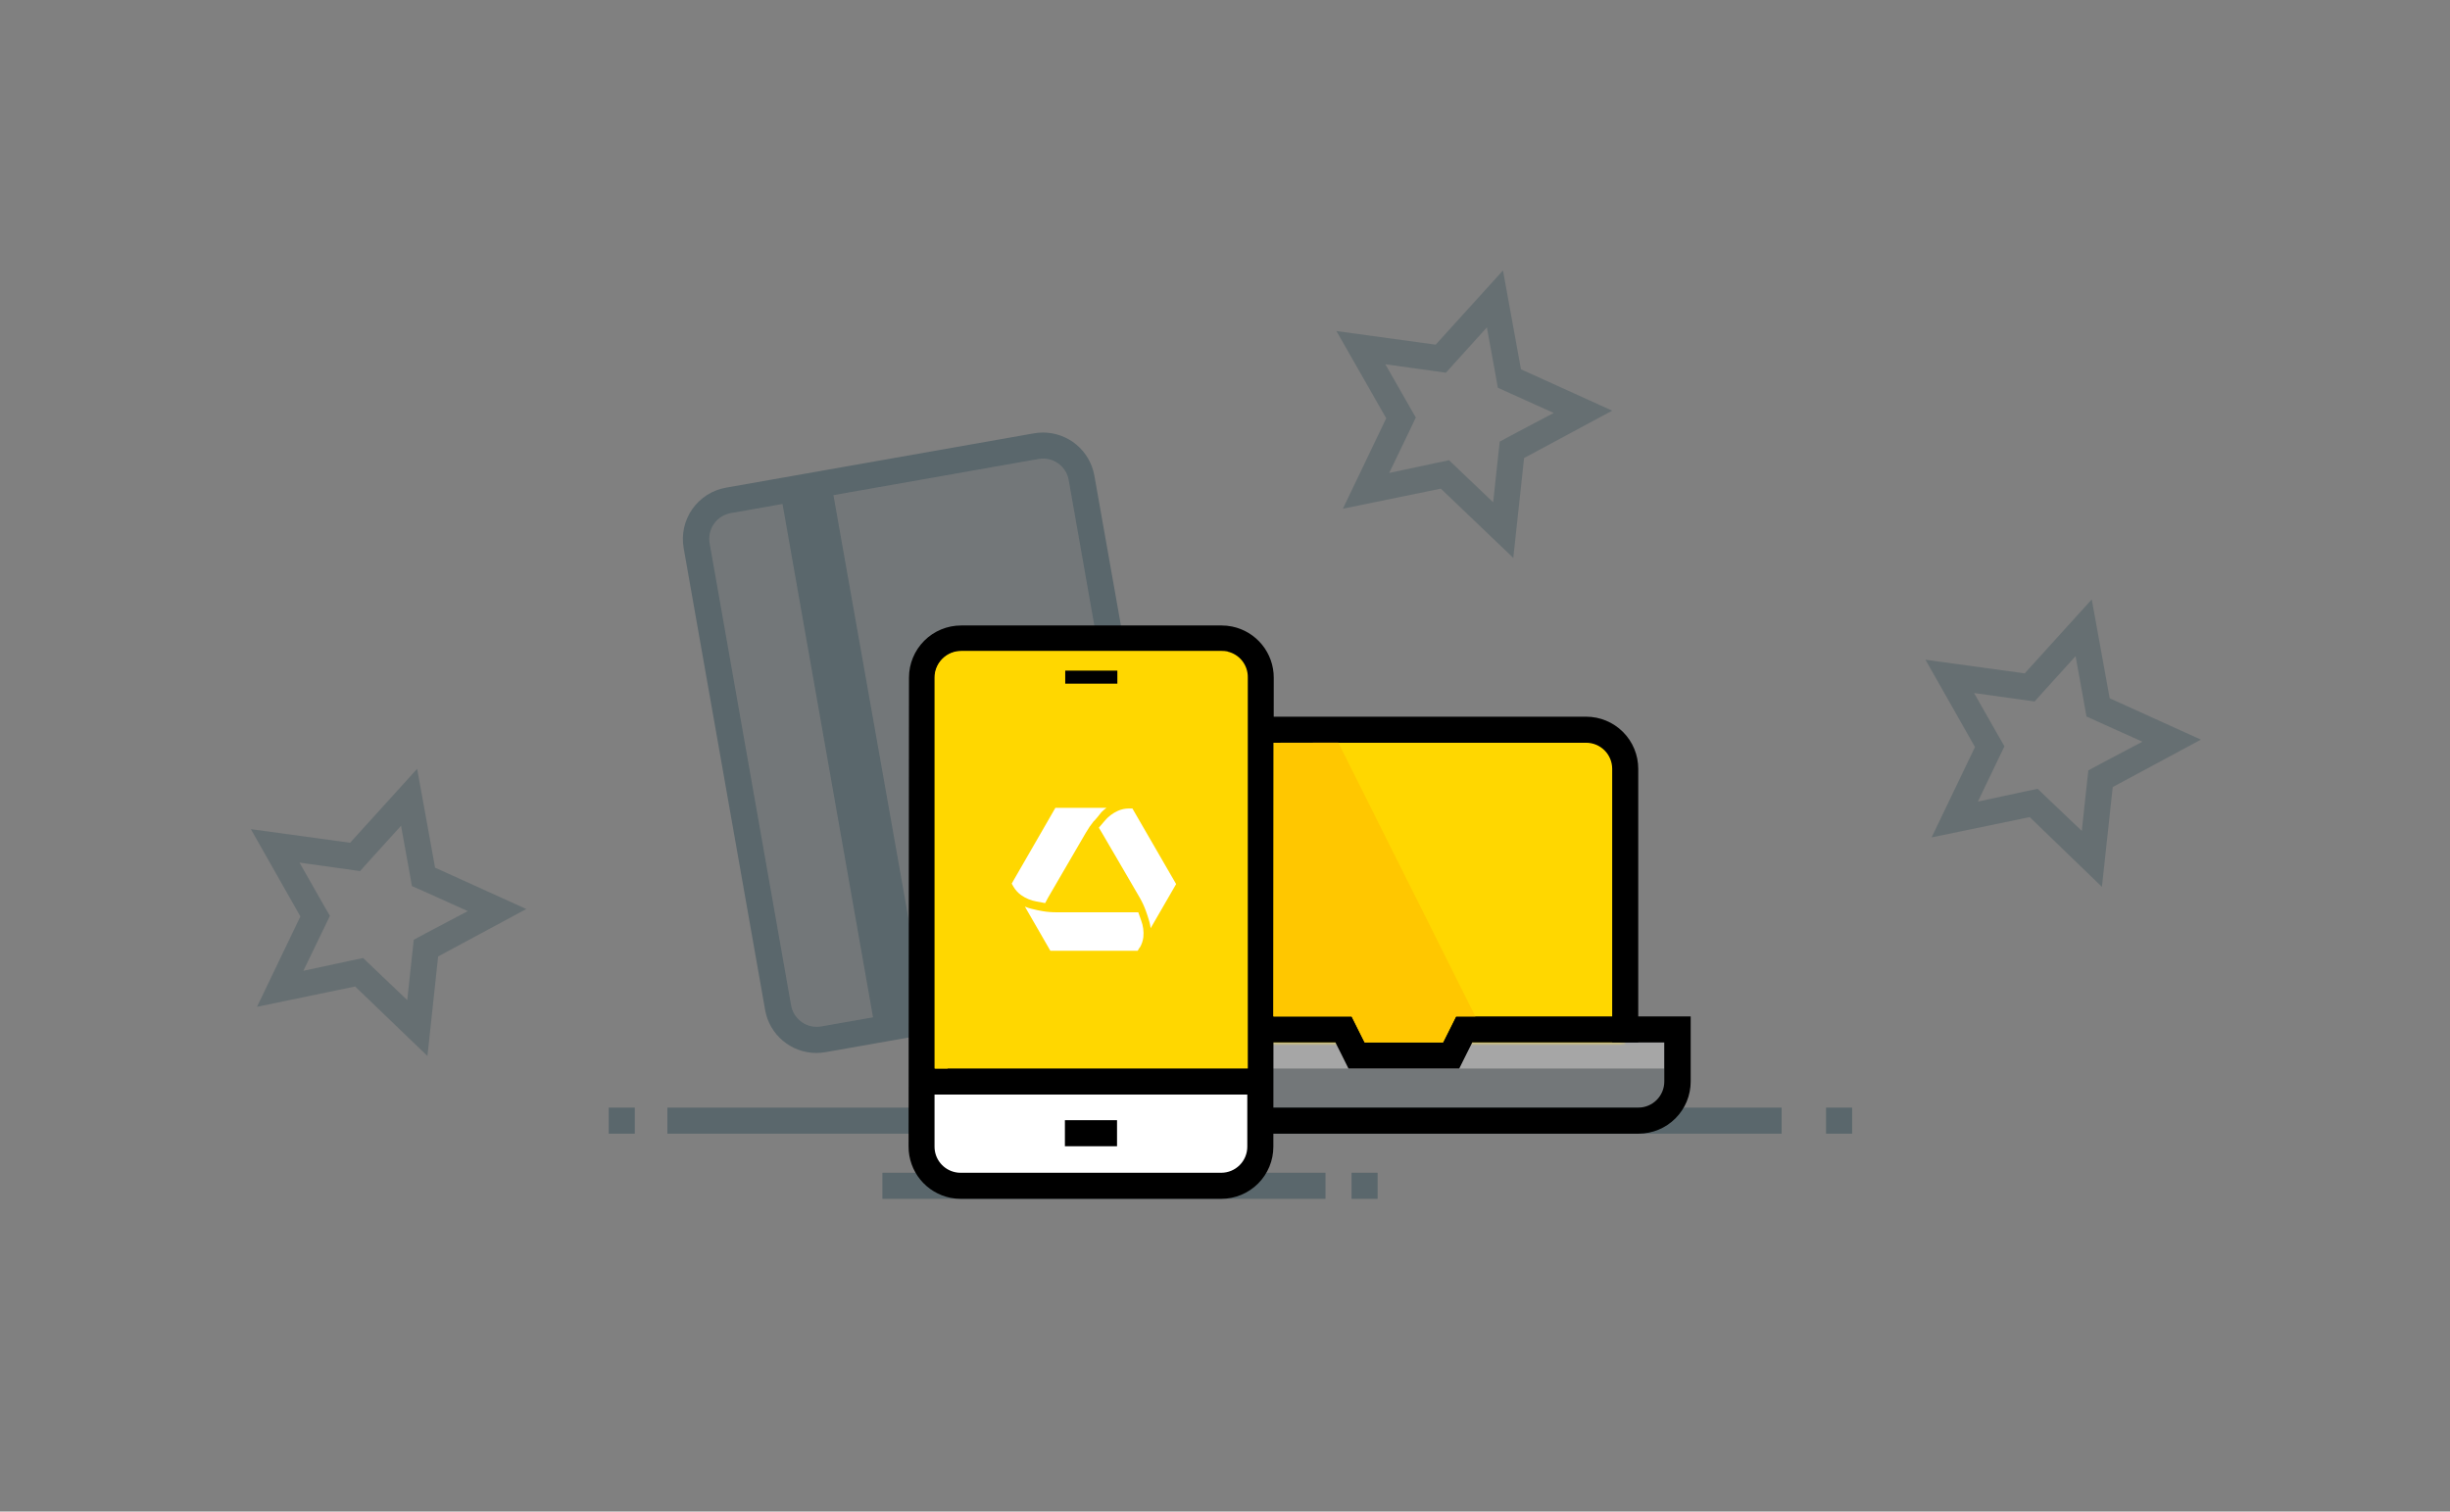
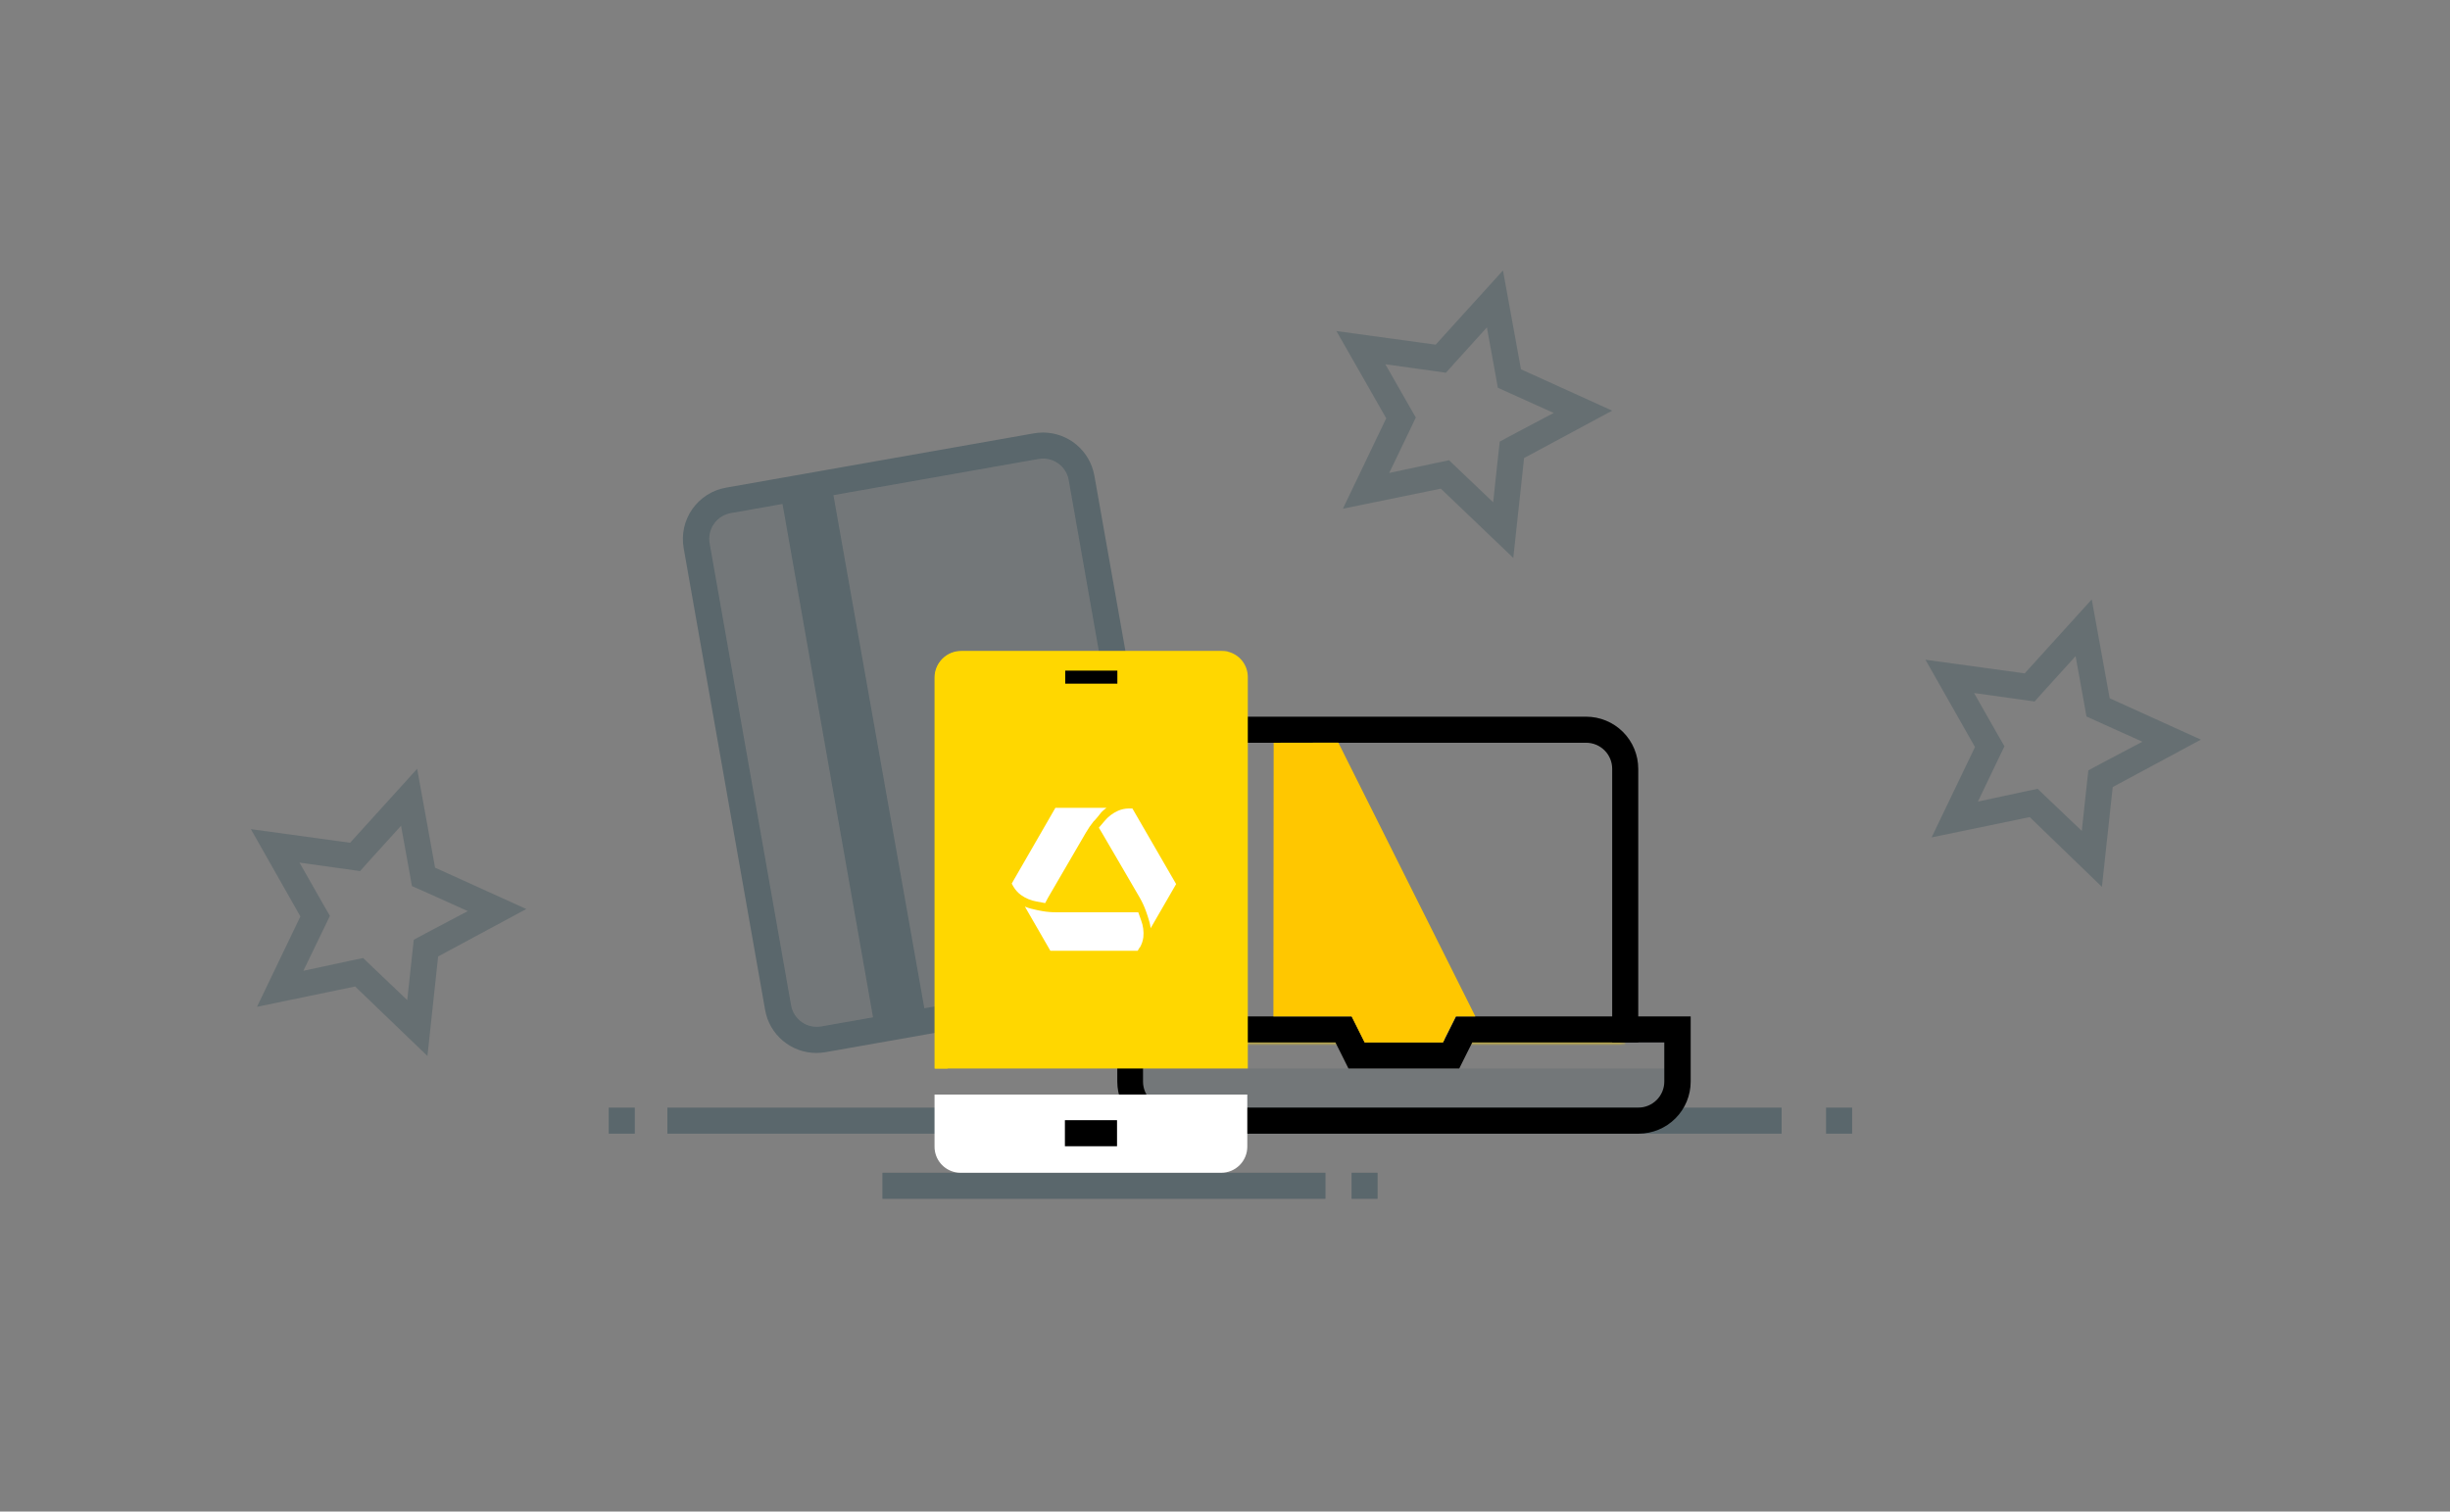
<svg xmlns="http://www.w3.org/2000/svg" width="376" height="232" viewBox="0 0 376 232" fill="none">
  <rect x="0" y="0" width="376" height="232" fill="#808080" stroke="none" />
  <g clip-path="url(#clip0_535_55804)">
    <path opacity="0.3" fill-rule="evenodd" clip-rule="evenodd" d="M135.422 180H203.422V184H135.422V180ZM207.422 180H211.422V184H207.422V180Z" fill="#002E3C" />
    <path opacity="0.3" fill-rule="evenodd" clip-rule="evenodd" d="M93.422 170H97.422V174H93.422V170ZM102.422 170H112.422H273.422V174H112.422H102.422V170ZM280.242 170H284.242V174H280.242V170Z" fill="#002E3C" />
    <path opacity="0.2" d="M39.44 154.53L46.1 140.66L38.5 127.26L53.73 129.35L64.02 118L66.77 133.17L80.77 139.52L67.24 146.8L65.6 162.08L54.5 151.41L39.44 154.53ZM63.5 144.24L65.35 143.24L71.79 139.84L65.13 136.84L63.22 136L62.85 133.93L61.55 126.74L56.67 132.12L55.26 133.7L53.16 133.4L45.97 132.4L49.58 138.75L50.63 140.57L49.72 142.46L46.56 149L53.67 147.47L55.73 147.04L57.25 148.5L62.5 153.5L63.28 146.26L63.5 144.24Z" fill="#002E3C" />
    <mask id="path-4-inside-1_535_55804" fill="white">
      <path d="M181.422 160V118C181.422 116.409 182.054 114.883 183.179 113.757C184.304 112.632 185.831 112 187.422 112H243.422C245.013 112 246.539 112.632 247.665 113.757C248.79 114.883 249.422 116.409 249.422 118V160" />
    </mask>
-     <path d="M181.422 160V118C181.422 116.409 182.054 114.883 183.179 113.757C184.304 112.632 185.831 112 187.422 112H243.422C245.013 112 246.539 112.632 247.665 113.757C248.79 114.883 249.422 116.409 249.422 118V160" fill="#FFD700" />
    <path d="M181.422 160.5H249.422V159.5H181.422V160.5ZM183.179 113.757L182.472 113.05L182.471 113.05L183.179 113.757ZM247.665 113.757L248.372 113.05L248.372 113.05L247.665 113.757ZM182.422 160V118H180.422V160H182.422ZM182.422 118C182.422 116.674 182.949 115.402 183.886 114.464L182.471 113.05C181.159 114.364 180.422 116.144 180.422 118H182.422ZM183.886 114.464C184.823 113.527 186.096 113 187.422 113V111C185.566 111 183.784 111.737 182.472 113.05L183.886 114.464ZM187.422 113H243.422V111H187.422V113ZM243.422 113C244.748 113 246.019 113.527 246.958 114.464L248.372 113.05C247.058 111.737 245.278 111 243.422 111V113ZM246.957 114.464C247.895 115.402 248.422 116.674 248.422 118H250.422C250.422 116.144 249.685 114.364 248.372 113.05L246.957 114.464ZM248.422 118V160H250.422V118H248.422Z" fill="#FFD700" mask="url(#path-4-inside-1_535_55804)" />
    <path fill-rule="evenodd" clip-rule="evenodd" d="M187.422 114C186.361 114 185.343 114.421 184.594 115.171C184.594 115.171 184.593 115.171 184.593 115.171C184.593 115.171 184.593 115.171 184.593 115.171C183.843 115.922 183.422 116.94 183.422 118V160H179.422V118C179.422 115.878 180.265 113.844 181.764 112.343L181.765 112.343C183.265 110.842 185.301 110 187.422 110H243.422C245.543 110 247.578 110.843 249.078 112.342L249.08 112.343C250.579 113.844 251.422 115.878 251.422 118V160H247.422V118C247.422 116.94 247.001 115.922 246.25 115.171C245.499 114.421 244.482 114 243.422 114H187.422Z" fill="black" />
    <mask id="path-7-inside-2_535_55804" fill="white">
      <path d="M211.422 118H219.422H211.422Z" />
    </mask>
-     <path d="M211.422 119H219.422V117H211.422V119Z" fill="black" mask="url(#path-7-inside-2_535_55804)" />
+     <path d="M211.422 119V117H211.422V119Z" fill="black" mask="url(#path-7-inside-2_535_55804)" />
    <path opacity="0.1" fill-rule="evenodd" clip-rule="evenodd" d="M175.179 170.243C176.304 171.368 177.831 172 179.422 172H251.422C253.013 172 254.539 171.368 255.665 170.243C256.79 169.117 257.422 167.591 257.422 166V158H224.662L223.662 160H255.422V164H175.422V160H207.192L206.192 158H173.422V166C173.422 167.591 174.054 169.117 175.179 170.243Z" fill="#002E3C" />
-     <path opacity="0.3" fill-rule="evenodd" clip-rule="evenodd" d="M255.422 164H175.422V160H255.422V164Z" fill="white" />
    <path d="M255.419 160V166C255.419 167.061 254.998 168.078 254.247 168.828C253.497 169.579 252.48 170 251.419 170H179.419C178.358 170 177.341 169.579 176.591 168.828C175.84 168.078 175.419 167.061 175.419 166V160H204.949L205.849 161.79L206.949 164H223.949L225.049 161.79L225.949 160H255.469H255.419ZM259.469 156H223.469L221.469 160H209.469L207.469 156H171.469V166C171.469 168.122 172.312 170.157 173.812 171.657C175.312 173.157 177.347 174 179.469 174H251.469C253.591 174 255.626 173.157 257.126 171.657C258.626 170.157 259.469 168.122 259.469 166V156Z" fill="black" />
    <path opacity="0.1" fill-rule="evenodd" clip-rule="evenodd" d="M123.057 156.877C123.925 157.485 124.999 157.723 126.042 157.54L133.982 156.14L120.094 77.37L112.102 78.78C111.834 78.827 111.575 78.902 111.326 79C110.626 79.289 110.016 79.774 109.575 80.405C108.967 81.273 108.729 82.346 108.912 83.39L121.412 154.3C121.597 155.343 122.189 156.27 123.057 156.877ZM163.822 72.974C163.494 72.105 162.873 71.376 162.066 70.914C161.25 70.448 160.297 70.284 159.372 70.45L127.912 76L141.862 154.75L173.322 149.21H173.272C174.313 149.025 175.238 148.434 175.846 147.569C176.451 146.705 176.691 145.637 176.513 144.598C176.513 144.595 176.512 144.593 176.512 144.59V144.59L164.012 73.69C163.973 73.455 163.913 73.224 163.832 73C163.829 72.991 163.825 72.983 163.822 72.974Z" fill="#002E3C" />
    <path opacity="0.3" d="M180.501 143.88L167.951 73C167.864 72.537 167.741 72.083 167.581 71.64C166.936 69.876 165.69 68.396 164.063 67.458C162.436 66.52 160.531 66.184 158.681 66.51L111.411 74.85C109.323 75.218 107.467 76.4 106.25 78.137C105.033 79.873 104.555 82.021 104.921 84.11L117.421 155C117.504 155.462 117.625 155.917 117.781 156.36C118.427 158.126 119.674 159.608 121.303 160.546C122.932 161.484 124.84 161.818 126.691 161.49L173.961 153.15C175 152.973 175.995 152.593 176.887 152.031C177.779 151.469 178.551 150.736 179.158 149.875C179.766 149.013 180.198 148.04 180.428 147.011C180.659 145.983 180.683 144.918 180.501 143.88ZM126.041 157.54C124.998 157.723 123.924 157.485 123.056 156.877C122.188 156.27 121.596 155.343 121.411 154.3L108.911 83.39C108.728 82.346 108.966 81.273 109.574 80.405C110.181 79.537 111.108 78.945 112.151 78.76L120.091 77.36L133.981 156.14L126.041 157.54ZM173.321 149.21L141.861 154.75L127.911 76L159.371 70.45C160.296 70.284 161.249 70.448 162.065 70.914C162.88 71.381 163.505 72.119 163.831 73C163.912 73.224 163.972 73.455 164.011 73.69L176.511 144.59C176.691 145.632 176.452 146.703 175.845 147.569C175.237 148.434 174.312 149.025 173.271 149.21H173.321Z" fill="#002E3C" />
    <path d="M168.159 118.12L172.649 127.9L183.199 129.72L175.349 137.03L176.889 147.69L167.539 142.44L157.939 147.21L160.019 136.64L152.539 128.94L163.179 127.66L168.159 118.12Z" fill="white" />
-     <path d="M195.421 176L195.481 104C195.481 102.156 194.844 100.368 193.678 98.939C192.512 97.511 190.888 96.529 189.081 96.16C188.561 96.052 188.032 95.998 187.501 96H147.501C145.379 96 143.344 96.843 141.844 98.343C140.344 99.843 139.501 101.878 139.501 104L139.441 176C139.441 177.846 140.079 179.635 141.248 181.063C142.416 182.492 144.042 183.473 145.851 183.84C146.374 183.95 146.907 184.003 147.441 184H187.441C189.559 183.995 191.589 183.15 193.085 181.65C194.581 180.15 195.421 178.118 195.421 176Z" fill="black" />
    <path d="M187.422 180H147.422C147.153 180.004 146.885 179.977 146.622 179.92C145.718 179.736 144.906 179.245 144.323 178.53C143.74 177.816 143.422 176.922 143.422 176V168H191.422V176C191.422 177.061 191 178.078 190.25 178.828C189.5 179.579 188.483 180 187.422 180Z" fill="white" />
    <path d="M143.5 103.91C143.5 102.849 143.921 101.832 144.672 101.082C145.422 100.331 146.439 99.91 147.5 99.91H187.5C187.769 99.907 188.037 99.934 188.3 99.99C189.219 100.177 190.043 100.681 190.628 101.414C191.212 102.147 191.521 103.063 191.5 104V164H143.5V103.91Z" fill="#FFD700" />
    <path d="M171.43 171.93H163.43V175.93H171.43V171.93Z" fill="black" />
    <path d="M171.48 102.93H163.48V104.93H171.48V102.93Z" fill="black" />
    <path d="M226.42 156L205.39 113.98L195.469 114L195.43 156H207.42L209.42 160H221.42L223.42 156H226.42Z" fill="#FFC700" />
    <path d="M180.5 135.69L176.59 142.46C176.549 142.122 176.483 141.788 176.39 141.46C176.27 141.01 175.96 140.08 175.86 139.82C175.611 139.128 175.304 138.459 174.94 137.82C173.94 136.1 172.03 132.82 172.03 132.82L169.11 127.82C169 127.61 168.83 127.34 168.64 127.04L169.49 126.04C170.047 125.356 170.756 124.812 171.56 124.45C172.086 124.215 172.654 124.093 173.23 124.09H173.79L180.5 135.69ZM174.88 145.45L174.6 145.93H161.2L157.29 139.15C157.614 139.287 157.948 139.397 158.29 139.48C158.74 139.61 159.71 139.8 159.97 139.84C160.683 139.965 161.406 140.025 162.13 140.02H173.77H174.69C174.86 140.51 175.1 141.19 175.13 141.26C175.442 142.085 175.559 142.972 175.47 143.85C175.397 144.415 175.21 144.96 174.92 145.45H174.88ZM167.88 126.01C167.423 126.573 167.012 127.171 166.65 127.8L163.74 132.8L160.83 137.8C160.71 138.01 160.56 138.28 160.4 138.61L159.1 138.37C158.231 138.223 157.407 137.881 156.69 137.37C156.226 137.028 155.834 136.596 155.54 136.1L155.27 135.62L155.47 135.26L161.97 123.99H169.81C169.533 124.193 169.272 124.417 169.03 124.66C168.74 125.07 168.1 125.81 167.92 126L167.88 126.01Z" fill="white" />
    <path d="M188.422 100H147.422C146.361 100 145.344 100.421 144.593 101.172C143.843 101.922 143.422 102.939 143.422 104V164H145.422V105C145.422 104.204 145.738 103.441 146.301 102.879C146.863 102.316 147.626 102 148.422 102H188.422V100Z" fill="#FFD700" />
    <path opacity="0.2" d="M206.092 78.08L212.742 64.2L205.102 50.81L220.332 52.9L230.662 41.51L233.422 56.68L247.422 63.03L233.902 70.3L232.242 85.63L221.122 75L206.092 78.08ZM230.162 67.78L232.012 66.78L238.442 63.38L231.782 60.38L229.872 59.51L229.502 57.44L228.192 50.25L223.322 55.63L221.902 57.21L219.802 56.91L212.612 55.91L216.232 62.25L217.282 64.08L216.372 66L213.202 72.59L220.322 71.07L222.382 70.64L223.902 72.09L229.152 77.09L229.932 69.86L230.162 67.78Z" fill="#002E3C" />
    <path opacity="0.2" d="M296.44 128.53L303.1 114.66L295.5 101.26L310.73 103.35L321.02 92L323.77 107.17L337.77 113.52L324.24 120.8L322.58 136.12L311.5 125.41L296.44 128.53ZM320.5 118.24L322.35 117.24L328.79 113.84L322.13 110.84L320.21 109.97L319.84 107.9L318.54 100.71L313.66 106.09L312.25 107.67L310.15 107.37L302.96 106.37L306.57 112.72L307.62 114.54L306.71 116.43L303.55 123.03L310.66 121.5L312.72 121.07L314.24 122.53L319.49 127.53L320.27 120.29L320.5 118.24Z" fill="#002E3C" />
  </g>
  <defs>
    <clipPath id="clip0_535_55804">
      <rect width="375" height="240" fill="white" transform="translate(0.5 -8)" />
    </clipPath>
  </defs>
</svg>